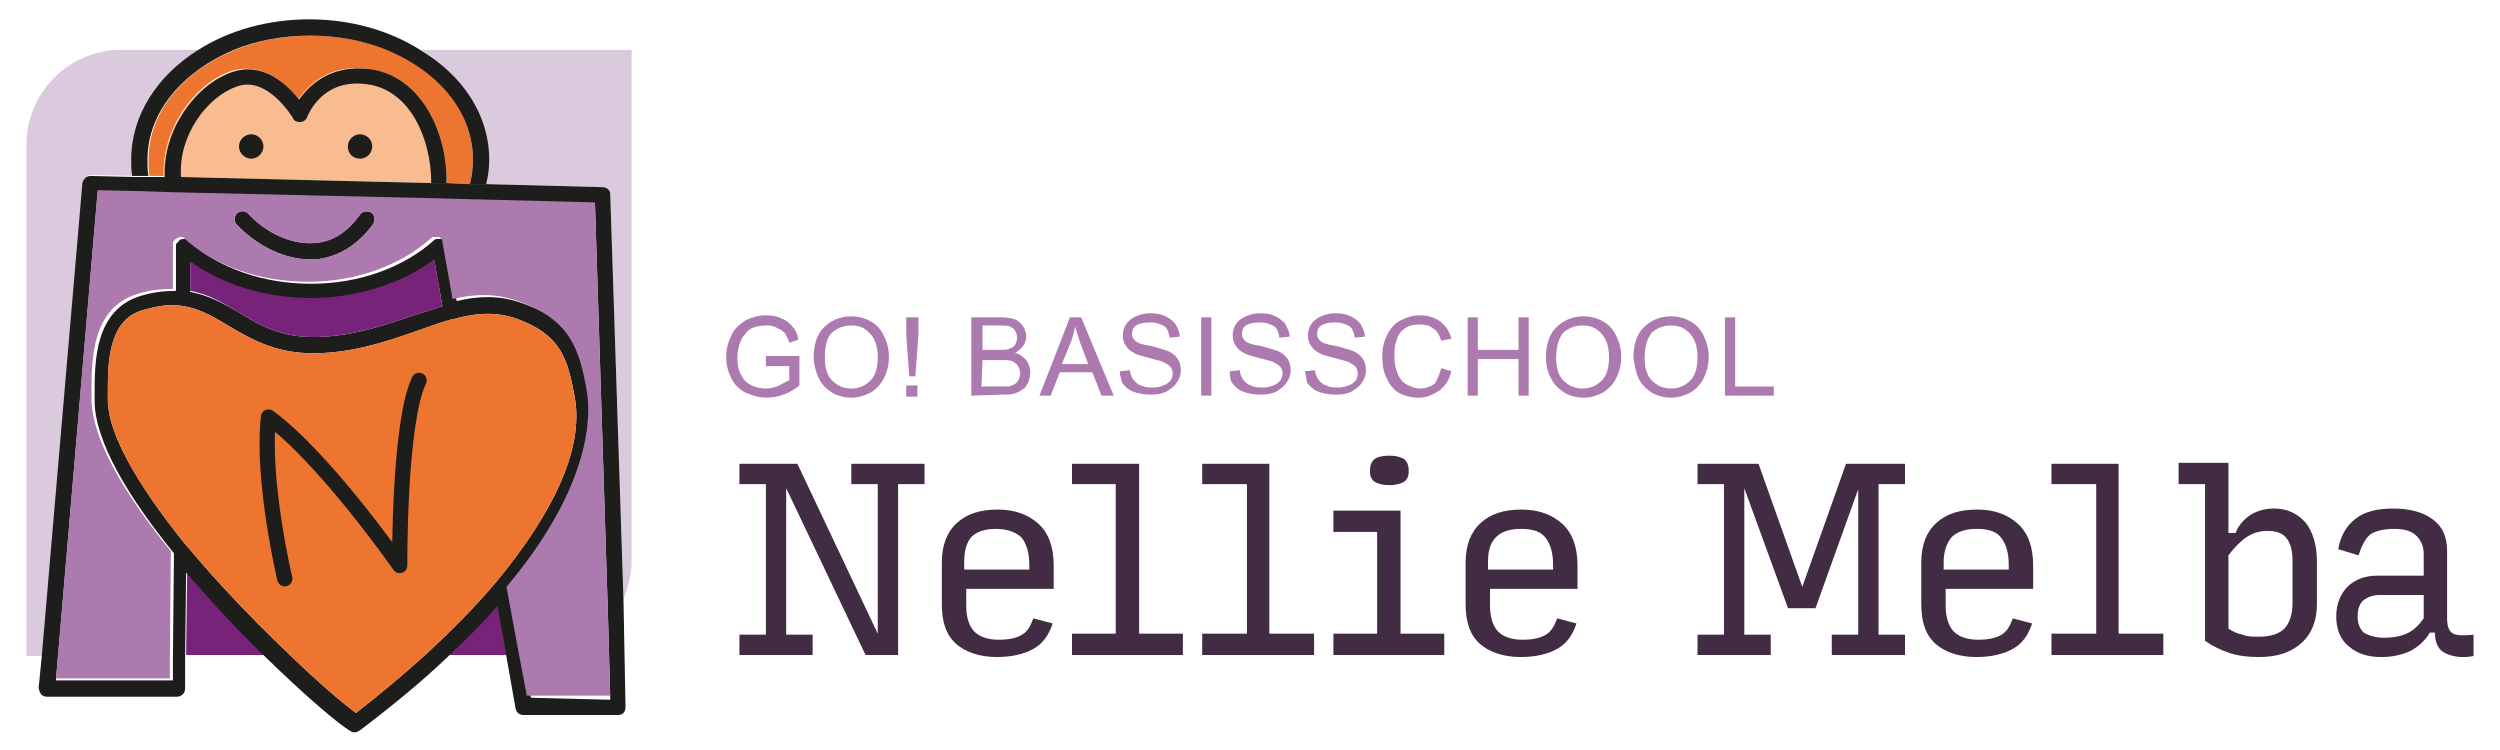
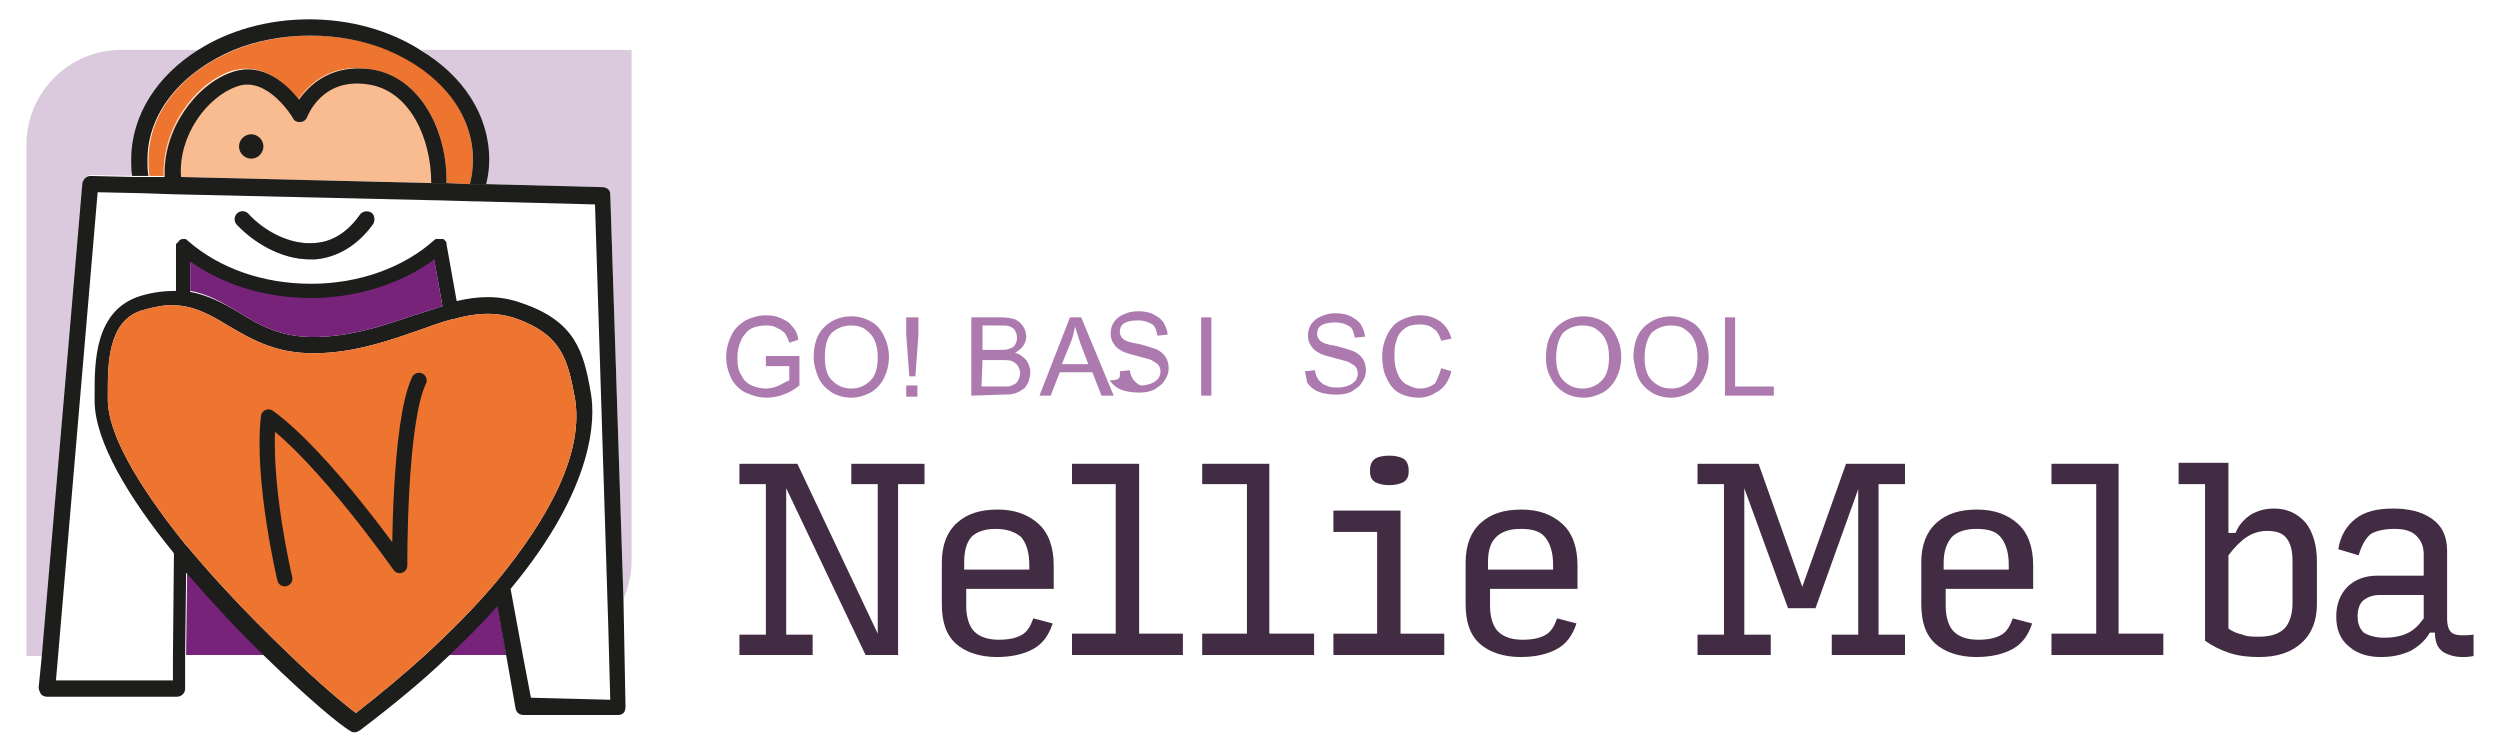
<svg xmlns="http://www.w3.org/2000/svg" x="0px" y="0px" viewBox="0 0 245.8 73.7" style="enable-background:new 0 0 245.8 73.7;" xml:space="preserve">
  <style type="text/css">	.st0{fill:#FFFFFF;}	.st1{fill:#77237A;}	.st2{fill:#422C44;}	.st3{fill:#EE7530;}	.st4{fill:#DBC9DE;}	.st5{fill:#F9BC91;}	.st6{fill:#AC7AAE;}	.st7{fill:#1D1D1B;}	.st8{fill:none;stroke:#1D1D1B;stroke-width:1.5;stroke-linecap:round;stroke-linejoin:round;}	.st9{fill:#EE7530;stroke:#AC7AAE;stroke-width:20;stroke-miterlimit:10;}	.st10{fill:none;stroke:#77237A;stroke-miterlimit:10;}	.st11{fill:none;stroke:#FFFCFF;stroke-width:2;stroke-linecap:round;stroke-linejoin:round;stroke-miterlimit:10;}	.st12{fill:none;stroke:#EE7530;stroke-width:2;stroke-miterlimit:10;}	.st13{clip-path:url(#SVGID_00000084509447831088658470000017207524878227047605_);fill:#312783;}	.st14{clip-path:url(#SVGID_00000084509447831088658470000017207524878227047605_);fill:#E5007D;}	.st15{clip-path:url(#SVGID_00000084509447831088658470000017207524878227047605_);fill:#FFFFFF;}	.st16{fill:#0866FF;}	.st17{fill-rule:evenodd;clip-rule:evenodd;fill:url(#SVGID_00000113348106207367079660000001736457206720544178_);}	.st18{fill-rule:evenodd;clip-rule:evenodd;fill:#FFFFFF;}	.st19{fill:#FFFCFF;}	.st20{fill:none;stroke:#FFFFFF;stroke-width:2;stroke-miterlimit:10;}	.st21{clip-path:url(#SVGID_00000111882274492703917320000012290688012333430430_);fill:#312783;}	.st22{clip-path:url(#SVGID_00000111882274492703917320000012290688012333430430_);fill:#E5007D;}	.st23{clip-path:url(#SVGID_00000111882274492703917320000012290688012333430430_);fill:#FFFFFF;}</style>
  <g id="Laag_1" />
  <g id="Laag_2" />
  <g id="Laag_3">
    <g>
      <polygon class="st2" points="79.9,62.4 79.9,64.4 72.7,64.4 72.7,62.4 75.3,62.4 75.3,47.6 72.7,47.6 72.7,45.6 78.4,45.6    86.3,62.3 86.3,47.6 83.7,47.6 83.7,45.6 90.9,45.6 90.9,47.6 88.3,47.6 88.3,64.4 85.1,64.4 77.3,48 77.3,62.4 79.9,62.4   " />
      <g>
        <path class="st2" d="M94.8,55.3v0.7h6.4v-0.5c0-1.2-0.3-2.1-0.8-2.7C99.8,52.3,99,52,97.9,52c-1.1,0-1.9,0.3-2.4,0.8    C95,53.4,94.8,54.2,94.8,55.3L94.8,55.3z M103.5,61.3c-0.4,1.2-1,2-1.9,2.5c-0.9,0.5-2.1,0.8-3.6,0.8c-1.7,0-3.1-0.5-4-1.3    c-1-0.9-1.4-2.2-1.4-3.9v-4.1c0-1.7,0.5-3,1.5-3.9c1-0.9,2.3-1.3,4-1.3c1.7,0,3,0.5,4,1.4c1,0.9,1.5,2.3,1.5,4.1v2.3h-8.6v1.7    c0,1.1,0.3,2,0.8,2.5c0.5,0.5,1.3,0.8,2.4,0.8c1.1,0,1.8-0.2,2.3-0.5c0.5-0.3,0.8-0.8,1.1-1.6L103.5,61.3z" />
      </g>
      <polygon class="st2" points="105.4,64.4 105.4,62.3 109.7,62.3 109.7,47.6 105.4,47.6 105.4,45.6 112,45.6 112,62.3 116.3,62.3    116.3,64.4 105.4,64.4   " />
      <polygon class="st2" points="118.2,64.4 118.2,62.3 122.6,62.3 122.6,47.6 118.2,47.6 118.2,45.6 124.8,45.6 124.8,62.3    129.2,62.3 129.2,64.4 118.2,64.4   " />
      <g>
        <path class="st2" d="M136.6,47.7c-0.6,0-1-0.1-1.4-0.3c-0.3-0.2-0.5-0.5-0.5-1v-0.2c0-0.5,0.2-0.9,0.5-1.1    c0.3-0.2,0.8-0.3,1.4-0.3c0.6,0,1,0.1,1.4,0.3c0.3,0.2,0.5,0.6,0.5,1.1v0.2c0,0.5-0.2,0.8-0.5,1    C137.6,47.6,137.1,47.7,136.6,47.7 M131.1,64.4v-2.1h4.3v-10h-4.3v-2.1h6.6v12.1h4.3v2.1H131.1L131.1,64.4z" />
        <path class="st2" d="M146.3,55.3v0.7h6.4v-0.5c0-1.2-0.3-2.1-0.8-2.7c-0.5-0.6-1.3-0.8-2.4-0.8s-1.9,0.3-2.4,0.8    C146.5,53.4,146.3,54.2,146.3,55.3L146.3,55.3z M155,61.3c-0.4,1.2-1,2-1.9,2.5c-0.9,0.5-2.1,0.8-3.6,0.8c-1.7,0-3.1-0.5-4-1.3    c-1-0.9-1.4-2.2-1.4-3.9v-4.1c0-1.7,0.5-3,1.5-3.9c1-0.9,2.3-1.3,4-1.3c1.7,0,3,0.5,4,1.4c1,0.9,1.5,2.3,1.5,4.1v2.3h-8.6v1.7    c0,1.1,0.3,2,0.8,2.5c0.5,0.5,1.3,0.8,2.4,0.8s1.8-0.2,2.3-0.5c0.5-0.3,0.8-0.8,1.1-1.6L155,61.3z" />
      </g>
      <polygon class="st2" points="174.1,62.4 174.1,64.4 166.9,64.4 166.9,62.4 169.5,62.4 169.5,47.6 166.9,47.6 166.9,45.6    172.9,45.6 177.2,57.7 181.5,45.6 187.3,45.6 187.3,47.6 184.7,47.6 184.7,62.4 187.3,62.4 187.3,64.4 180.1,64.4 180.1,62.4    182.7,62.4 182.7,48.1 178.5,59.8 175.8,59.8 171.5,48 171.5,62.4 174.1,62.4   " />
      <g>
        <path class="st2" d="M191.1,55.3v0.7h6.4v-0.5c0-1.2-0.3-2.1-0.8-2.7c-0.5-0.6-1.3-0.8-2.4-0.8c-1.1,0-1.9,0.3-2.4,0.8    C191.4,53.4,191.1,54.2,191.1,55.3L191.1,55.3z M199.8,61.3c-0.4,1.2-1,2-1.9,2.5c-0.9,0.5-2.1,0.8-3.6,0.8c-1.7,0-3.1-0.5-4-1.3    c-1-0.9-1.4-2.2-1.4-3.9v-4.1c0-1.7,0.5-3,1.5-3.9c1-0.9,2.3-1.3,4-1.3c1.7,0,3,0.5,4,1.4c1,0.9,1.5,2.3,1.5,4.1v2.3h-8.6v1.7    c0,1.1,0.3,2,0.8,2.5c0.5,0.5,1.3,0.8,2.4,0.8c1.1,0,1.8-0.2,2.3-0.5c0.5-0.3,0.8-0.8,1.1-1.6L199.8,61.3z" />
      </g>
      <polygon class="st2" points="201.7,64.4 201.7,62.3 206.1,62.3 206.1,47.6 201.7,47.6 201.7,45.6 208.3,45.6 208.3,62.3    212.7,62.3 212.7,64.4 201.7,64.4   " />
      <g>
        <path class="st2" d="M222.1,62.6c1.2,0,2-0.3,2.5-0.8c0.5-0.5,0.8-1.4,0.8-2.5v-4.1c0-1.1-0.2-1.8-0.6-2.3    c-0.4-0.5-1-0.7-1.9-0.7c-0.7,0-1.4,0.2-2,0.6c-0.6,0.4-1.2,1-1.8,1.8v7.2c0.4,0.3,0.9,0.5,1.4,0.6    C220.9,62.6,221.5,62.6,222.1,62.6L222.1,62.6z M222.1,64.6c-1,0-2-0.1-2.9-0.4c-0.9-0.3-1.7-0.7-2.4-1.2V47.6h-2.6v-2.1h4.9v6.9    h0.7c0.3-0.8,0.9-1.4,1.5-1.8c0.7-0.4,1.4-0.6,2.3-0.6c1.3,0,2.3,0.5,3.1,1.4c0.7,0.9,1.1,2.2,1.1,3.8v4.2c0,1.6-0.5,2.9-1.5,3.8    C225.2,64.2,223.8,64.6,222.1,64.6L222.1,64.6z" />
        <path class="st2" d="M234.4,62.7c0.8,0,1.5-0.1,2.2-0.4c0.7-0.3,1.2-0.8,1.7-1.5v-2.3H234c-0.7,0-1.2,0.2-1.6,0.5    c-0.4,0.3-0.6,0.9-0.6,1.6c0,0.7,0.2,1.2,0.6,1.6C232.9,62.5,233.6,62.7,234.4,62.7z M234.1,64.6c-1.2,0-2.3-0.3-3.1-1    c-0.9-0.7-1.3-1.7-1.3-3c0-1.2,0.4-2.2,1.1-2.9c0.7-0.7,1.7-1.1,2.9-1.1h4.6v-2.1c0-0.7-0.2-1.3-0.7-1.8    c-0.5-0.5-1.2-0.7-2.2-0.7c-1,0-1.8,0.2-2.3,0.5c-0.5,0.4-0.9,1.1-1.2,2.1l-2-0.6c0.2-1.3,0.8-2.3,1.7-3c0.9-0.7,2.1-1,3.7-1    c1.5,0,2.8,0.3,3.8,1c1,0.7,1.5,1.7,1.5,3.2v6.6c0,0.8,0.2,1.3,0.6,1.5c0.4,0.2,1.1,0.2,2,0.1v2.1c-1,0.2-1.9,0.1-2.6-0.2    c-0.8-0.3-1.2-1-1.2-2.1h-0.5c-0.4,0.7-1,1.3-1.9,1.8C236.1,64.4,235.2,64.6,234.1,64.6L234.1,64.6z" />
        <path class="st3" d="M46.5,15.7c0,0.8-0.1,1.6-0.3,2.4L43.9,18c0-5.1-2.5-10.5-7.6-11.2c-3.9-0.6-6,1.6-7,3    C28.2,8.3,25.8,6,22.7,7c-3.5,1.2-6.8,5.6-6.6,10.3l-1.4,0c-0.1-0.5-0.1-1.1-0.1-1.6c0-4.7,3.4-8.7,8.5-10.8    c2.2-0.9,4.8-1.4,7.5-1.4c2.7,0,5.3,0.5,7.5,1.4C43.1,6.9,46.5,11,46.5,15.7" />
        <path class="st4" d="M13.1,15.7c0,0.5,0,1.1,0.1,1.6L9,17.2c-0.4,0-0.7,0.3-0.8,0.7l-4,46.6H2.6V14.2c0-5.1,4.2-9.3,9.3-9.3h7.8    C15.7,7.4,13.1,11.3,13.1,15.7" />
        <path class="st5" d="M43.9,18l-1.5,0l-24.7-0.6l-1.6,0c-0.2-4.7,3.1-9.1,6.6-10.3c3.1-1.1,5.5,1.3,6.6,2.7c1-1.4,3.1-3.5,7-3    C41.4,7.5,44,12.9,43.9,18L43.9,18z" />
        <path class="st6" d="M36.5,20.9c-0.3-0.2-0.8-0.2-1.1,0.2c-1.2,1.7-2.7,2.7-4.5,2.8c-2.5,0.2-5-1.3-6.5-2.9    c-0.3-0.3-0.8-0.3-1.1,0c-0.3,0.3-0.3,0.8,0,1.1c1.5,1.6,4.2,3.4,7.2,3.4c0.2,0,0.3,0,0.5,0c2.2-0.2,4.2-1.4,5.7-3.5    C36.9,21.6,36.8,21.1,36.5,20.9 M43,23.4C43,23.4,43,23.4,43,23.4C43,23.5,43.1,23.5,43,23.4L43,23.4z M46.7,19.6h0.1h0.1H46.7z" />
        <path class="st1" d="M49.8,64.4h-5.8c1.8-1.7,3.5-3.4,4.9-5L49.8,64.4z" />
        <path class="st1" d="M26.2,64.4h-7.9l0.1-8.3C20.9,59.1,23.7,61.9,26.2,64.4" />
        <path class="st4" d="M62.1,4.9v50.2c0,1.3-0.3,2.6-0.8,3.8L60,19.1c0-0.4-0.3-0.7-0.8-0.7l-11.5-0.3c0.2-0.8,0.3-1.6,0.3-2.4    c0-4.4-2.6-8.3-6.6-10.8H62.1L62.1,4.9z" />
      </g>
      <g>
        <path class="st7" d="M48.1,15.7c0,0.8-0.1,1.6-0.3,2.4l-1.6,0c0.2-0.8,0.3-1.6,0.3-2.4c0-4.7-3.4-8.7-8.5-10.8    c-2.2-0.9-4.8-1.4-7.5-1.4c-2.7,0-5.3,0.5-7.5,1.4c-5,2.1-8.5,6.1-8.5,10.8c0,0.6,0,1.1,0.1,1.6l-1.6,0c-0.1-0.5-0.1-1-0.1-1.6    c0-4.4,2.6-8.3,6.6-10.8c3-1.9,6.8-3,10.9-3s7.9,1.1,10.9,3C45.5,7.4,48.1,11.3,48.1,15.7L48.1,15.7z" />
        <path class="st7" d="M43.9,18l-1.5,0c0-4.4-2.1-9.1-6.2-9.7c-4.5-0.7-5.9,3-6,3.2c-0.1,0.3-0.4,0.5-0.7,0.5    c-0.3,0-0.6-0.1-0.7-0.4c0,0-2.5-4.2-5.5-3.1c-2.9,1-5.8,4.8-5.5,8.9l-1.6,0c-0.2-4.7,3.1-9.1,6.6-10.3c3.1-1.1,5.5,1.3,6.6,2.7    c1-1.4,3.1-3.5,7-3C41.4,7.5,44,13,43.9,18L43.9,18z" />
        <path class="st7" d="M24.7,13.2c0.6,0,1.2,0.5,1.2,1.2c0,0.6-0.5,1.2-1.2,1.2c-0.6,0-1.2-0.5-1.2-1.2    C23.5,13.7,24.1,13.2,24.7,13.2" />
-         <path class="st7" d="M35.4,13.2c0.6,0,1.2,0.5,1.2,1.2c0,0.6-0.5,1.2-1.2,1.2s-1.2-0.5-1.2-1.2C34.2,13.7,34.8,13.2,35.4,13.2" />
        <path class="st7" d="M36.7,22c-1.5,2.1-3.5,3.3-5.7,3.5c-0.2,0-0.3,0-0.5,0c-3,0-5.7-1.8-7.2-3.4c-0.3-0.3-0.3-0.8,0-1.1    c0.3-0.3,0.8-0.3,1.1,0c1.4,1.6,4,3.1,6.5,2.9c1.8-0.1,3.3-1.1,4.5-2.8c0.2-0.3,0.7-0.4,1.1-0.2C36.8,21.1,36.9,21.6,36.7,22z" />
        <path class="st7" d="M43.1,23.4C43.1,23.4,43,23.4,43.1,23.4C43,23.5,43,23.4,43.1,23.4L43.1,23.4z" />
        <path class="st7" d="M52.2,68.6l-0.8-4.2l-1.2-6.5c8.4-10.1,8.3-16.9,7.9-19.2c-0.7-4.1-1.5-7.1-6.8-8.9    c-2.2-0.8-4.3-0.7-6.4-0.2l-1-5.6c0,0,0-0.1,0-0.1c0-0.1-0.1-0.2-0.1-0.2c0,0-0.1-0.1-0.1-0.1c0,0-0.1-0.1-0.1-0.1    c-0.1,0-0.1,0-0.2,0h-0.1h-0.1h-0.1c0,0-0.1,0-0.1,0c0,0-0.1,0-0.1,0c-0.1,0-0.2,0.1-0.2,0.1c-3,2.7-7.4,4.3-12.1,4.3    c-4.7,0-9-1.5-12.1-4.2c-0.1-0.1-0.2-0.2-0.3-0.2c0,0-0.1,0-0.1,0c0,0-0.1,0-0.1,0c-0.1,0-0.2,0-0.3,0.1c0,0-0.1,0-0.1,0.1    c-0.1,0.1-0.2,0.2-0.3,0.3c0,0,0,0.1,0,0.1c0,0,0,0,0,0.1c0,0,0,0.1,0,0.1l0,4.3c-1,0-2.2,0.1-3.5,0.5c-4.5,1.4-4.5,6.5-4.5,9.6    v0.7c0,4,3.4,9.6,7.8,15l-0.1,10.2l0,2.3H5.5l0.2-2.3l3.9-45.7l4.5,0.1l2.9,0.1l26.1,0.6h0.1l3.5,0.1h0.2l11.6,0.3l1.3,41.3    l0.2,7.4L52.2,68.6L52.2,68.6z M18.7,28.7l0-2.9c3.2,2.3,7.4,3.6,11.9,3.6c4.4,0,8.9-1.4,12.1-3.8l0.8,4.5    c-0.9,0.3-1.8,0.6-2.8,0.9c-2.7,0.9-5.5,1.9-8.8,2.1c-4,0.3-6.4-1.1-8.6-2.5C21.9,29.8,20.4,29,18.7,28.7L18.7,28.7z M48.8,57.2    c-2.1,2.5-4.5,4.9-7,7.2c-2.2,2-4.5,3.9-6.8,5.7c-1.1-0.8-3.6-2.9-6.5-5.7c-2.1-2-4.4-4.3-6.6-6.7c-1.3-1.4-2.5-2.8-3.6-4.1    c0,0-0.1-0.1-0.1-0.1c-4.9-6.1-7.6-11-7.6-14.2v-0.7c0-2.8,0-7.1,3.4-8.1c1.1-0.3,2-0.5,2.8-0.5c2.2,0,3.8,0.9,5.6,2    c2.4,1.4,5,3,9.5,2.7c3.5-0.2,6.6-1.3,9.2-2.2c1.1-0.4,2.2-0.8,3.3-1.1c0,0,0.1,0,0.1,0c2.1-0.6,4.1-0.8,6.2-0.1    c4.5,1.6,5.1,4,5.8,7.7C57.5,44.4,54,50.9,48.8,57.2L48.8,57.2z M61.3,58.9L60,19.1c0-0.4-0.3-0.7-0.8-0.7l-11.5-0.3l-1.6,0    L43.9,18l-1.5,0l-24.7-0.6l-1.6,0l-1.4,0l-1.6,0l-4.2-0.1c-0.4,0-0.7,0.3-0.8,0.7l-4,46.6l-0.3,3c0,0.2,0.1,0.4,0.2,0.6    c0.1,0.2,0.4,0.3,0.6,0.3h12.8c0.4,0,0.8-0.3,0.8-0.8l0-3.1l0.1-8.3c2.6,3,5.3,5.9,7.8,8.3c4,3.9,7.3,6.7,8.4,7.3    c0.1,0.1,0.2,0.1,0.4,0.1c0.2,0,0.3-0.1,0.5-0.2c3.3-2.5,6.2-4.9,8.6-7.2c1.8-1.7,3.5-3.4,4.9-5l0.9,5l0.9,5.1    c0.1,0.4,0.4,0.6,0.8,0.6h9.3c0.2,0,0.4-0.1,0.5-0.2c0.1-0.1,0.2-0.3,0.2-0.6L61.3,58.9L61.3,58.9z" />
-         <path class="st6" d="M36.7,22c-1.5,2.1-3.5,3.3-5.7,3.5c-0.2,0-0.3,0-0.5,0c-3,0-5.7-1.8-7.2-3.4c-0.3-0.3-0.3-0.8,0-1.1    c0.3-0.3,0.8-0.3,1.1,0c1.4,1.6,4,3.1,6.5,2.9c1.8-0.1,3.3-1.1,4.5-2.8c0.2-0.3,0.7-0.4,1.1-0.2C36.8,21.1,36.9,21.6,36.7,22     M59.8,61.2l-1.3-41.3l-11.6-0.3h-0.1h-0.1l-3.5-0.1h-0.1L17,18.9l-2.9-0.1l-4.5-0.1L5.7,64.4l-0.2,2.3h11.2l0-2.3l0.1-10.2    c-4.4-5.4-7.8-11-7.8-15v-0.7c0-3.1,0-8.2,4.5-9.6c1.3-0.4,2.5-0.5,3.5-0.5l0-4.3c0,0,0-0.1,0-0.1c0,0,0-0.1,0-0.1    c0,0,0-0.1,0-0.1c0.1-0.1,0.2-0.3,0.3-0.3c0,0,0.1,0,0.1-0.1c0.1,0,0.2-0.1,0.3-0.1c0,0,0.1,0,0.1,0c0,0,0.1,0,0.1,0    c0.1,0,0.2,0.1,0.3,0.2c3,2.7,7.4,4.2,12.1,4.2s9.1-1.6,12.1-4.3c0.1-0.1,0.1-0.1,0.2-0.1c0,0,0.1,0,0.1,0c0,0,0,0,0,0h0h0.1h0.1    h0.1c0,0,0.1,0,0.2,0c0,0,0.1,0,0.1,0.1c0,0,0.1,0.1,0.1,0.1c0.1,0.1,0.1,0.2,0.1,0.2c0,0,0,0.1,0,0.1l1,5.6    c2.1-0.5,4.2-0.6,6.4,0.2c5.2,1.8,6.1,4.8,6.8,8.9c0.4,2.3,0.5,9.2-7.9,19.2l1.2,6.5l0.8,4.2H60L59.8,61.2L59.8,61.2z" />
        <path class="st1" d="M43.5,30.1c-0.9,0.3-1.8,0.6-2.8,0.9c-2.7,0.9-5.5,1.9-8.8,2.1c-4,0.3-6.4-1.1-8.6-2.5    c-1.4-0.8-2.8-1.7-4.6-2l0-2.9c3.2,2.3,7.4,3.6,11.9,3.6c4.4,0,8.9-1.4,12.1-3.8L43.5,30.1L43.5,30.1z" />
        <path class="st3" d="M48.8,57.2c-2.1,2.5-4.5,4.9-7,7.2c-2.2,2-4.5,3.9-6.8,5.7c-1.1-0.8-3.6-2.9-6.5-5.7c-2.1-2-4.4-4.3-6.6-6.7    c-1.3-1.4-2.5-2.8-3.6-4.1c0,0-0.1-0.1-0.1-0.1c-4.9-6.1-7.6-11-7.6-14.2v-0.7c0-2.8,0-7.1,3.4-8.1c1.1-0.3,2-0.5,2.8-0.5    c2.2,0,3.8,0.9,5.6,2c2.4,1.4,5,3,9.5,2.7c3.5-0.2,6.6-1.3,9.2-2.2c1.1-0.4,2.2-0.8,3.3-1.1c0,0,0.1,0,0.1,0    c2.1-0.6,4.1-0.8,6.2-0.1c4.5,1.6,5.1,4,5.8,7.7C57.5,44.4,54,50.9,48.8,57.2L48.8,57.2z" />
        <path class="st6" d="M75.3,35.9V35h3.3v2.9c-0.5,0.4-1,0.7-1.6,0.9c-0.5,0.2-1.1,0.3-1.6,0.3c-0.8,0-1.4-0.2-2.1-0.5    c-0.6-0.3-1.1-0.8-1.4-1.4c-0.3-0.6-0.5-1.3-0.5-2.1c0-0.8,0.2-1.5,0.5-2.1c0.3-0.7,0.8-1.1,1.4-1.5c0.6-0.3,1.3-0.5,2-0.5    c0.6,0,1.1,0.1,1.5,0.3c0.5,0.2,0.8,0.4,1.1,0.8c0.3,0.3,0.5,0.7,0.6,1.3l-0.9,0.3c-0.1-0.4-0.3-0.7-0.4-0.9    c-0.2-0.2-0.4-0.4-0.7-0.5C76,32,75.7,32,75.3,32c-0.5,0-0.9,0.1-1.2,0.2c-0.3,0.1-0.6,0.3-0.8,0.6c-0.2,0.2-0.4,0.5-0.5,0.8    c-0.2,0.5-0.3,1-0.3,1.6c0,0.7,0.1,1.3,0.4,1.7c0.2,0.5,0.6,0.8,1,1c0.5,0.2,0.9,0.3,1.4,0.3c0.4,0,0.9-0.1,1.3-0.3    c0.4-0.2,0.7-0.4,1-0.5v-1.4H75.3L75.3,35.9z" />
        <path class="st6" d="M81.1,35.2c0,0.9,0.2,1.7,0.7,2.2c0.5,0.5,1.1,0.8,1.9,0.8c0.8,0,1.4-0.3,1.9-0.8c0.5-0.5,0.7-1.3,0.7-2.3    c0-0.6-0.1-1.2-0.3-1.6c-0.2-0.5-0.5-0.8-0.9-1.1c-0.4-0.3-0.9-0.4-1.4-0.4c-0.7,0-1.3,0.2-1.9,0.7C81.3,33.2,81.1,34,81.1,35.2    L81.1,35.2z M80,35.2c0-1.3,0.3-2.3,1-3c0.7-0.7,1.6-1.1,2.7-1.1c0.7,0,1.4,0.2,1.9,0.5c0.6,0.3,1,0.8,1.3,1.4    c0.3,0.6,0.5,1.3,0.5,2.1c0,0.8-0.2,1.5-0.5,2.1c-0.3,0.6-0.8,1.1-1.3,1.4c-0.6,0.3-1.2,0.5-1.9,0.5c-0.7,0-1.4-0.2-1.9-0.5    c-0.6-0.4-1-0.8-1.3-1.4C80.2,36.5,80,35.8,80,35.2L80,35.2z" />
      </g>
      <path class="st6" d="M89.1,37.9h1.1v1.1h-1.1V37.9z M89.4,37l-0.3-4.1v-1.7h1.2v1.7L90,37H89.4z" />
      <g>
        <path class="st6" d="M96.5,38h1.9c0.3,0,0.6,0,0.7,0c0.2,0,0.4-0.1,0.6-0.2c0.2-0.1,0.3-0.2,0.4-0.4c0.1-0.2,0.2-0.4,0.2-0.7    c0-0.3-0.1-0.5-0.2-0.7c-0.1-0.2-0.4-0.4-0.6-0.5c-0.3-0.1-0.6-0.1-1.1-0.1h-1.8L96.5,38L96.5,38z M96.5,34.4h1.7    c0.5,0,0.8,0,1-0.1c0.3-0.1,0.5-0.2,0.6-0.4c0.1-0.2,0.2-0.4,0.2-0.7c0-0.3-0.1-0.5-0.2-0.7c-0.1-0.2-0.3-0.3-0.5-0.4    c-0.2-0.1-0.6-0.1-1.2-0.1h-1.5V34.4z M95.5,38.9v-7.7h2.9c0.6,0,1.1,0.1,1.4,0.2c0.4,0.2,0.6,0.4,0.8,0.7c0.2,0.3,0.3,0.7,0.3,1    c0,0.3-0.1,0.6-0.3,0.9c-0.2,0.3-0.5,0.5-0.8,0.7c0.5,0.1,0.8,0.4,1.1,0.7c0.2,0.3,0.4,0.7,0.4,1.2c0,0.4-0.1,0.7-0.2,1    c-0.2,0.3-0.3,0.6-0.6,0.7c-0.2,0.2-0.5,0.3-0.8,0.4c-0.3,0.1-0.8,0.1-1.2,0.1L95.5,38.9L95.5,38.9z" />
        <path class="st6" d="M104.4,35.8h2.6l-0.8-2.1c-0.2-0.7-0.4-1.2-0.5-1.6c-0.1,0.5-0.2,1-0.4,1.5L104.4,35.8L104.4,35.8z     M102.2,38.9l3-7.7h1.1l3.2,7.7h-1.2l-0.9-2.3h-3.2l-0.9,2.3H102.2L102.2,38.9z" />
-         <path class="st6" d="M110.1,36.5l1-0.1c0,0.4,0.2,0.7,0.3,0.9c0.2,0.2,0.4,0.5,0.8,0.6c0.4,0.2,0.7,0.2,1.2,0.2    c0.4,0,0.7-0.1,1-0.2c0.3-0.1,0.5-0.3,0.7-0.5c0.1-0.2,0.2-0.4,0.2-0.7c0-0.2-0.1-0.5-0.2-0.6c-0.1-0.2-0.4-0.3-0.7-0.5    c-0.2-0.1-0.7-0.2-1.4-0.4c-0.7-0.2-1.2-0.3-1.5-0.5c-0.4-0.2-0.6-0.4-0.8-0.7c-0.2-0.3-0.3-0.6-0.3-1c0-0.4,0.1-0.8,0.3-1.1    c0.2-0.3,0.5-0.6,1-0.8c0.4-0.2,0.9-0.3,1.4-0.3c0.6,0,1.1,0.1,1.5,0.3c0.4,0.2,0.8,0.5,1,0.8c0.2,0.4,0.4,0.8,0.4,1.2l-1,0.1    c-0.1-0.5-0.2-0.9-0.5-1.1c-0.3-0.2-0.8-0.4-1.4-0.4c-0.6,0-1.1,0.1-1.4,0.3c-0.3,0.2-0.4,0.5-0.4,0.8c0,0.3,0.1,0.5,0.3,0.7    c0.2,0.2,0.7,0.4,1.5,0.5c0.8,0.2,1.4,0.4,1.7,0.5c0.5,0.2,0.8,0.5,1,0.8c0.2,0.3,0.3,0.7,0.3,1.1c0,0.4-0.1,0.8-0.4,1.2    c-0.2,0.4-0.6,0.6-1,0.9c-0.4,0.2-0.9,0.3-1.5,0.3c-0.7,0-1.3-0.1-1.8-0.3c-0.5-0.2-0.8-0.5-1.1-0.9    C110.3,37.4,110.1,37,110.1,36.5L110.1,36.5z" />
+         <path class="st6" d="M110.1,36.5l1-0.1c0,0.4,0.2,0.7,0.3,0.9c0.2,0.2,0.4,0.5,0.8,0.6c0.4,0,0.7-0.1,1-0.2c0.3-0.1,0.5-0.3,0.7-0.5c0.1-0.2,0.2-0.4,0.2-0.7c0-0.2-0.1-0.5-0.2-0.6c-0.1-0.2-0.4-0.3-0.7-0.5    c-0.2-0.1-0.7-0.2-1.4-0.4c-0.7-0.2-1.2-0.3-1.5-0.5c-0.4-0.2-0.6-0.4-0.8-0.7c-0.2-0.3-0.3-0.6-0.3-1c0-0.4,0.1-0.8,0.3-1.1    c0.2-0.3,0.5-0.6,1-0.8c0.4-0.2,0.9-0.3,1.4-0.3c0.6,0,1.1,0.1,1.5,0.3c0.4,0.2,0.8,0.5,1,0.8c0.2,0.4,0.4,0.8,0.4,1.2l-1,0.1    c-0.1-0.5-0.2-0.9-0.5-1.1c-0.3-0.2-0.8-0.4-1.4-0.4c-0.6,0-1.1,0.1-1.4,0.3c-0.3,0.2-0.4,0.5-0.4,0.8c0,0.3,0.1,0.5,0.3,0.7    c0.2,0.2,0.7,0.4,1.5,0.5c0.8,0.2,1.4,0.4,1.7,0.5c0.5,0.2,0.8,0.5,1,0.8c0.2,0.3,0.3,0.7,0.3,1.1c0,0.4-0.1,0.8-0.4,1.2    c-0.2,0.4-0.6,0.6-1,0.9c-0.4,0.2-0.9,0.3-1.5,0.3c-0.7,0-1.3-0.1-1.8-0.3c-0.5-0.2-0.8-0.5-1.1-0.9    C110.3,37.4,110.1,37,110.1,36.5L110.1,36.5z" />
      </g>
      <rect x="118.1" y="31.2" class="st6" width="1" height="7.7" />
      <g>
-         <path class="st6" d="M120.9,36.5l1-0.1c0,0.4,0.2,0.7,0.3,0.9c0.2,0.2,0.4,0.5,0.8,0.6c0.4,0.2,0.7,0.2,1.2,0.2    c0.4,0,0.7-0.1,1-0.2c0.3-0.1,0.5-0.3,0.7-0.5c0.1-0.2,0.2-0.4,0.2-0.7c0-0.2-0.1-0.5-0.2-0.6c-0.1-0.2-0.4-0.3-0.7-0.5    c-0.2-0.1-0.7-0.2-1.4-0.4c-0.7-0.2-1.2-0.3-1.5-0.5c-0.4-0.2-0.6-0.4-0.8-0.7c-0.2-0.3-0.3-0.6-0.3-1c0-0.4,0.1-0.8,0.3-1.1    c0.2-0.3,0.5-0.6,1-0.8c0.4-0.2,0.9-0.3,1.4-0.3c0.6,0,1.1,0.1,1.5,0.3s0.8,0.5,1,0.8c0.2,0.4,0.4,0.8,0.4,1.2l-1,0.1    c-0.1-0.5-0.2-0.9-0.5-1.1c-0.3-0.2-0.8-0.4-1.4-0.4c-0.6,0-1.1,0.1-1.4,0.3c-0.3,0.2-0.4,0.5-0.4,0.8c0,0.3,0.1,0.5,0.3,0.7    c0.2,0.2,0.7,0.4,1.5,0.5c0.8,0.2,1.4,0.4,1.7,0.5c0.5,0.2,0.8,0.5,1,0.8c0.2,0.3,0.3,0.7,0.3,1.1c0,0.4-0.1,0.8-0.4,1.2    c-0.2,0.4-0.6,0.6-1,0.9c-0.4,0.2-0.9,0.3-1.5,0.3c-0.7,0-1.3-0.1-1.8-0.3c-0.5-0.2-0.8-0.5-1.1-0.9    C121,37.4,120.9,37,120.9,36.5L120.9,36.5z" />
        <path class="st6" d="M128.3,36.5l1-0.1c0,0.4,0.2,0.7,0.3,0.9c0.2,0.2,0.4,0.5,0.8,0.6c0.4,0.2,0.7,0.2,1.2,0.2    c0.4,0,0.7-0.1,1-0.2c0.3-0.1,0.5-0.3,0.7-0.5c0.1-0.2,0.2-0.4,0.2-0.7c0-0.2-0.1-0.5-0.2-0.6c-0.1-0.2-0.4-0.3-0.7-0.5    c-0.2-0.1-0.7-0.2-1.4-0.4c-0.7-0.2-1.2-0.3-1.5-0.5c-0.4-0.2-0.6-0.4-0.8-0.7c-0.2-0.3-0.3-0.6-0.3-1c0-0.4,0.1-0.8,0.3-1.1    c0.2-0.3,0.5-0.6,1-0.8c0.4-0.2,0.9-0.3,1.4-0.3c0.6,0,1.1,0.1,1.5,0.3s0.8,0.5,1,0.8c0.2,0.4,0.4,0.8,0.4,1.2l-1,0.1    c-0.1-0.5-0.2-0.9-0.5-1.1c-0.3-0.2-0.8-0.4-1.4-0.4c-0.6,0-1.1,0.1-1.4,0.3c-0.3,0.2-0.4,0.5-0.4,0.8c0,0.3,0.1,0.5,0.3,0.7    c0.2,0.2,0.7,0.4,1.5,0.5c0.8,0.2,1.4,0.4,1.7,0.5c0.5,0.2,0.8,0.5,1,0.8c0.2,0.3,0.3,0.7,0.3,1.1c0,0.4-0.1,0.8-0.4,1.2    c-0.2,0.4-0.6,0.6-1,0.9c-0.4,0.2-0.9,0.3-1.5,0.3c-0.7,0-1.3-0.1-1.8-0.3c-0.5-0.2-0.8-0.5-1.1-0.9    C128.5,37.4,128.4,37,128.3,36.5L128.3,36.5z" />
        <path class="st6" d="M141.7,36.2l1,0.3c-0.2,0.8-0.6,1.5-1.2,1.9c-0.6,0.4-1.2,0.7-2,0.7c-0.8,0-1.5-0.2-2-0.5    c-0.5-0.3-0.9-0.8-1.2-1.5c-0.3-0.6-0.4-1.3-0.4-2.1c0-0.8,0.2-1.5,0.5-2.1c0.3-0.6,0.7-1.1,1.3-1.4c0.6-0.3,1.2-0.5,1.9-0.5    c0.8,0,1.4,0.2,2,0.6c0.5,0.4,0.9,0.9,1.1,1.7l-1,0.2c-0.2-0.6-0.4-1-0.8-1.2c-0.3-0.3-0.8-0.4-1.3-0.4c-0.6,0-1.1,0.1-1.5,0.4    c-0.4,0.3-0.7,0.7-0.8,1.2c-0.2,0.5-0.2,1-0.2,1.5c0,0.7,0.1,1.2,0.3,1.7c0.2,0.5,0.5,0.9,0.9,1.1c0.4,0.2,0.8,0.4,1.3,0.4    c0.6,0,1.1-0.2,1.5-0.5C141.3,37.3,141.5,36.9,141.7,36.2L141.7,36.2z" />
      </g>
-       <polygon class="st6" points="144.3,38.9 144.3,31.2 145.3,31.2 145.3,34.4 149.3,34.4 149.3,31.2 150.3,31.2 150.3,38.9    149.3,38.9 149.3,35.3 145.3,35.3 145.3,38.9   " />
      <g>
        <path class="st6" d="M153,35.2c0,0.9,0.2,1.7,0.7,2.2c0.5,0.5,1.1,0.8,1.9,0.8c0.8,0,1.4-0.3,1.9-0.8c0.5-0.5,0.7-1.3,0.7-2.3    c0-0.6-0.1-1.2-0.3-1.6c-0.2-0.5-0.5-0.8-0.9-1.1c-0.4-0.3-0.9-0.4-1.4-0.4c-0.7,0-1.3,0.2-1.9,0.7C153.3,33.2,153,34,153,35.2    L153,35.2z M152,35.2c0-1.3,0.3-2.3,1-3c0.7-0.7,1.6-1.1,2.7-1.1c0.7,0,1.4,0.2,1.9,0.5c0.6,0.3,1,0.8,1.3,1.4    c0.3,0.6,0.5,1.3,0.5,2.1c0,0.8-0.2,1.5-0.5,2.1c-0.3,0.6-0.8,1.1-1.3,1.4c-0.6,0.3-1.2,0.5-1.9,0.5c-0.7,0-1.4-0.2-1.9-0.5    c-0.6-0.4-1-0.8-1.3-1.4C152.1,36.5,152,35.8,152,35.2L152,35.2z" />
        <path class="st6" d="M161.7,35.2c0,0.9,0.2,1.7,0.7,2.2c0.5,0.5,1.1,0.8,1.9,0.8c0.8,0,1.4-0.3,1.9-0.8c0.5-0.5,0.7-1.3,0.7-2.3    c0-0.6-0.1-1.2-0.3-1.6c-0.2-0.5-0.5-0.8-0.9-1.1c-0.4-0.3-0.9-0.4-1.4-0.4c-0.7,0-1.3,0.2-1.9,0.7C162,33.2,161.7,34,161.7,35.2    L161.7,35.2z M160.6,35.2c0-1.3,0.3-2.3,1-3c0.7-0.7,1.6-1.1,2.7-1.1c0.7,0,1.4,0.2,1.9,0.5c0.6,0.3,1,0.8,1.3,1.4    c0.3,0.6,0.5,1.3,0.5,2.1c0,0.8-0.2,1.5-0.5,2.1c-0.3,0.6-0.8,1.1-1.3,1.4c-0.6,0.3-1.2,0.5-1.9,0.5c-0.7,0-1.4-0.2-1.9-0.5    c-0.6-0.4-1-0.8-1.3-1.4C160.8,36.5,160.7,35.8,160.6,35.2L160.6,35.2z" />
      </g>
      <polygon class="st6" points="169.6,38.9 169.6,31.2 170.6,31.2 170.6,38 174.4,38 174.4,38.9 169.6,38.9   " />
      <g>
        <path class="st8" d="M28,56.9c0,0-2.3-9.7-1.6-15.9c5.5,4,12.9,14.6,12.9,14.6s-0.1-14,1.9-18.2" />
      </g>
    </g>
  </g>
</svg>